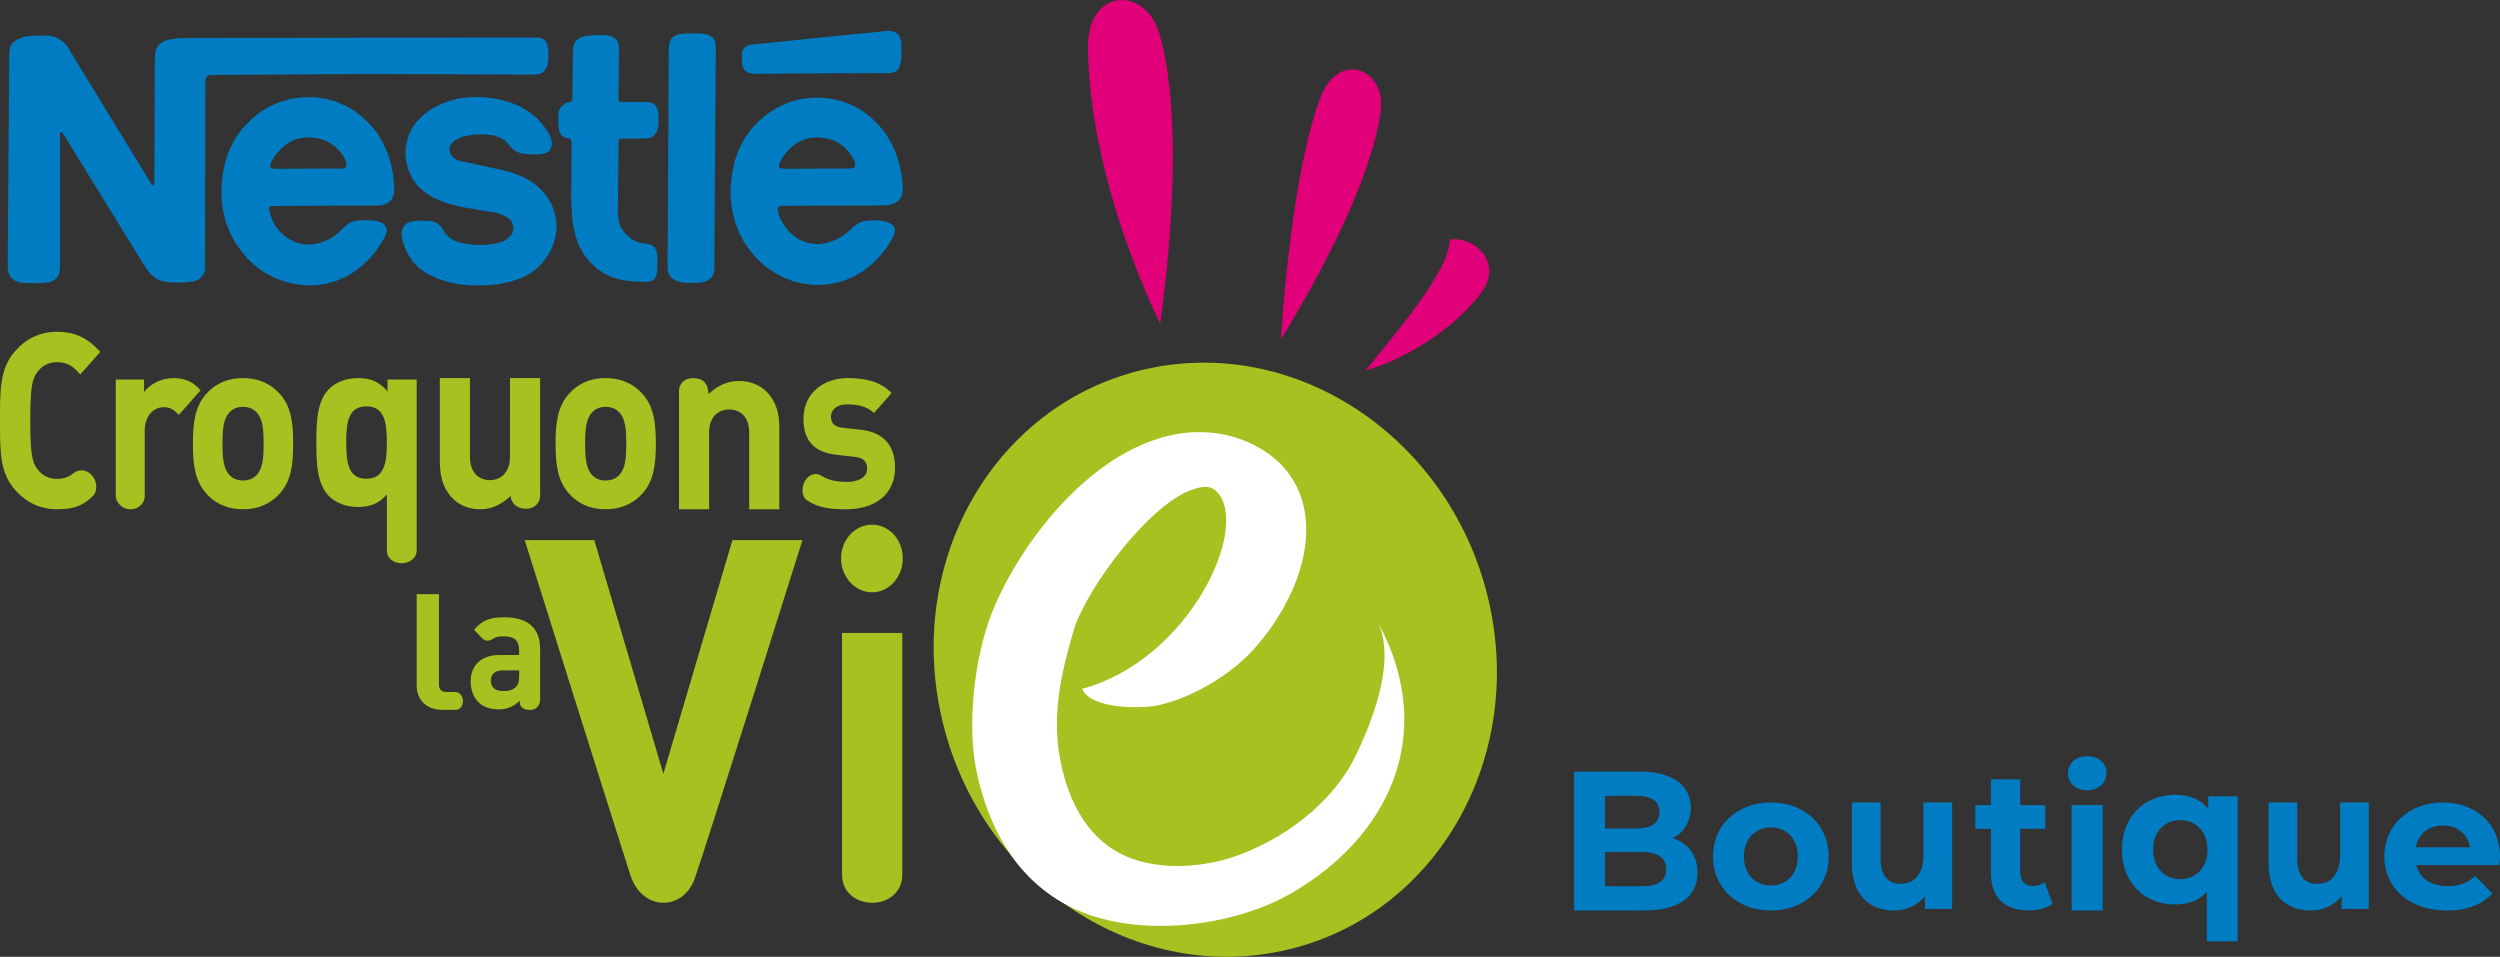
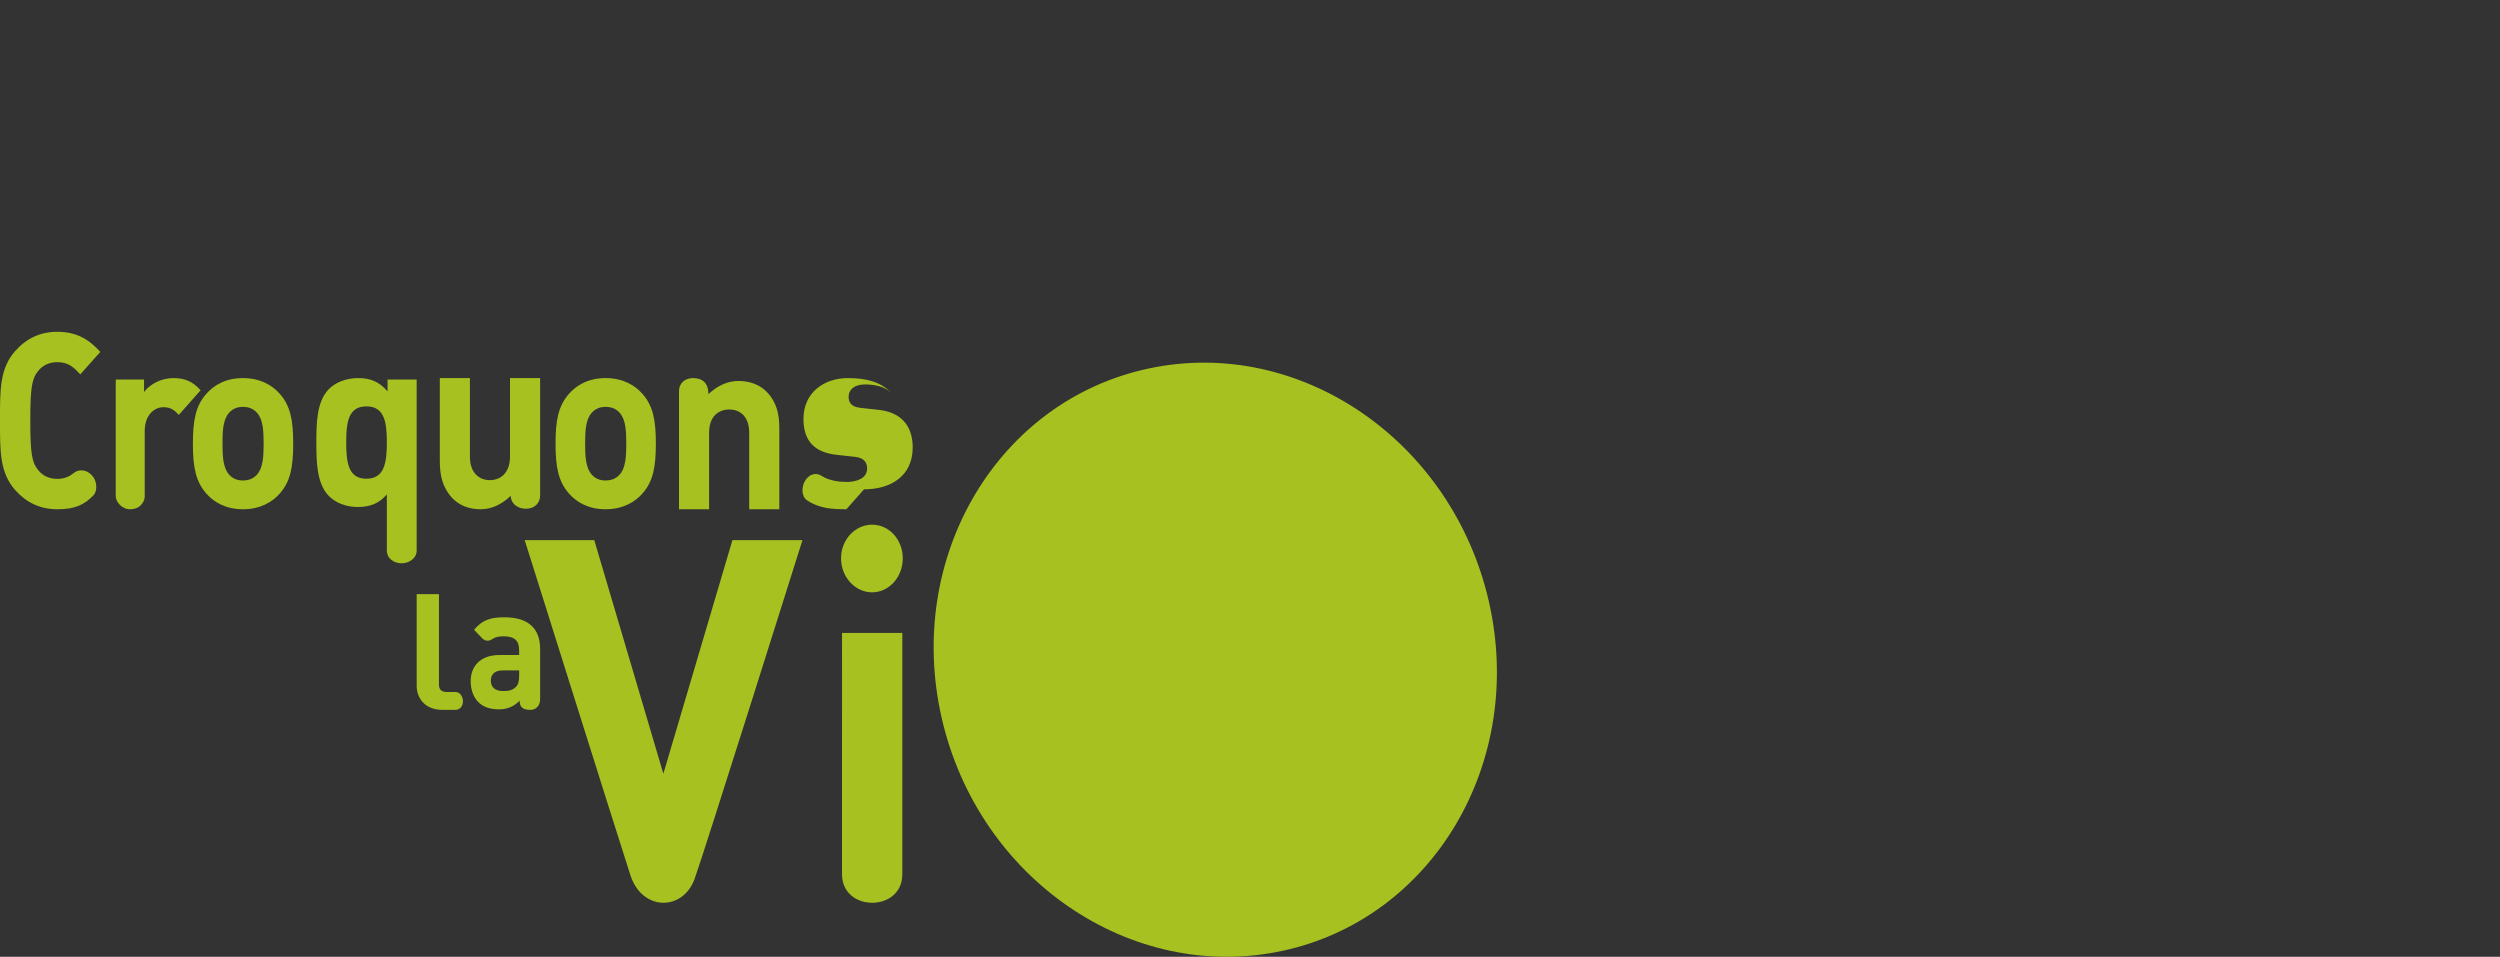
<svg xmlns="http://www.w3.org/2000/svg" width="324" height="124" viewBox="0 0 324 124">
  <rect x="0" y="0" width="324" height="124" fill="#333333" stroke="none" />
  <g fill="none" fill-rule="evenodd">
    <g>
      <g>
-         <path fill="#A6C120" d="M192.958 77.96c-4.76-20.846-24.498-34.375-44.08-30.205-19.586 4.162-31.598 24.44-26.836 45.29 4.76 20.844 24.497 34.367 44.078 30.201 19.585-4.165 31.6-24.439 26.838-45.286M12.128 64.178C10.868 65.484 9.656 66 7.405 66c-2.206 0-4.013-.889-5.426-2.476C-.056 61.237 0 58.407 0 54.5c0-3.906-.056-6.735 1.98-9.021C3.391 43.888 5.2 43 7.404 43c2.572 0 4.155 1.016 5.595 2.605l-2.6 2.92c-.876-.983-1.583-1.588-2.995-1.588-1.075 0-1.922.448-2.486 1.178-.765.952-.99 2.032-.99 6.385 0 4.35.225 5.432.99 6.384.564.733 1.41 1.178 2.486 1.178.973 0 1.616-.317 2.201-.787.584-.472 1.571-.463 2.286.305.814.878.675 2.143.236 2.598M23.173 53.774c-.578-.645-1.07-1-1.992-1-1.156 0-2.426.97-2.426 3.096v8.493c0 .558-.502 1.637-1.902 1.637C15.766 66 15 65.007 15 64.298V49.19h3.668v1.615C19.39 49.84 20.834 49 22.45 49c1.473 0 2.513.42 3.55 1.578l-2.827 3.196zM36.26 63.961C35.316 65.044 33.755 66 31.484 66c-2.268 0-3.802-.956-4.745-2.039C25.353 62.395 25 60.515 25 57.486c0-3 .353-4.883 1.739-6.448.943-1.081 2.477-2.038 4.745-2.038 2.271 0 3.832.957 4.776 2.038 1.386 1.565 1.74 3.447 1.74 6.448 0 3.029-.354 4.909-1.74 6.475m-2.978-10.496c-.442-.476-1.03-.734-1.798-.734-.766 0-1.326.258-1.767.734-.798.862-.884 2.296-.884 4.021 0 1.721.086 3.191.884 4.05.44.478 1 .733 1.767.733.768 0 1.356-.255 1.798-.733.794-.859.885-2.329.885-4.05 0-1.725-.09-3.16-.885-4.02M52.066 73c-.968.004-1.931-.575-1.931-1.674v-7.248c-1.012 1.19-2.204 1.63-3.778 1.63-1.518 0-2.916-.561-3.78-1.474C41.03 62.606 41 59.785 41 57.341c0-2.447.03-5.237 1.577-6.871.864-.906 2.291-1.47 3.81-1.47 1.636 0 2.763.469 3.839 1.725v-1.54H54V71.35c0 1.006-.966 1.647-1.934 1.651m-4.58-20.333c-2.321 0-2.618 2.006-2.618 4.674 0 2.662.297 4.7 2.618 4.7 2.322 0 2.649-2.038 2.649-4.7 0-2.668-.327-4.674-2.649-4.674M68.173 65.93c-1.282 0-1.987-.834-1.987-1.671C65.021 65.374 63.726 66 62.285 66c-1.563 0-2.825-.547-3.694-1.482C57.331 63.162 57 61.584 57 59.74V49h3.9v10.164c0 2.29 1.354 3.063 2.584 3.063s2.612-.773 2.612-3.063V49H70v15.234c0 .86-.618 1.696-1.827 1.696M89.827 49c1.28 0 1.987.708 1.987 2.078 1.162-1.085 2.461-1.704 3.902-1.704 1.561 0 2.82.537 3.692 1.453 1.261 1.322 1.592 2.87 1.592 4.67V66h-3.906v-9.936c0-2.242-1.347-2.998-2.58-2.998-1.23 0-2.613.756-2.613 2.998V66H88V50.658c0-.835.616-1.658 1.827-1.658M83.26 63.961C82.316 65.044 80.754 66 78.486 66c-2.271 0-3.806-.956-4.745-2.039C72.354 62.395 72 60.515 72 57.486c0-3 .354-4.883 1.742-6.448.94-1.081 2.474-2.038 4.745-2.038 2.268 0 3.83.957 4.772 2.038C84.646 52.603 85 54.485 85 57.486c0 3.029-.354 4.909-1.74 6.475m-2.976-10.496c-.442-.476-1.034-.734-1.797-.734-.766 0-1.327.258-1.77.734-.795.862-.885 2.296-.885 4.021 0 1.721.09 3.191.885 4.05.443.478 1.004.733 1.77.733.763 0 1.355-.255 1.797-.733.794-.859.883-2.329.883-4.05 0-1.725-.09-3.16-.883-4.02M109.692 66c-1.943 0-3.524-.124-5.09-1.145-.776-.508-.773-1.88-.156-2.712.582-.791 1.409-.877 2.023-.476 1.025.671 2.41.793 3.28.793 1.287 0 2.627-.478 2.627-1.721 0-.83-.4-1.405-1.57-1.532l-2.341-.255c-2.682-.289-4.338-1.594-4.338-4.655 0-3.447 2.71-5.297 5.737-5.297 2.312 0 4.252.445 5.682 1.946l-2.286 2.584c-.856-.862-2.169-1.12-3.453-1.12-1.484 0-2.113.768-2.113 1.597 0 .605.23 1.309 1.542 1.435l2.34.256c2.941.32 4.424 2.073 4.424 4.88 0 3.67-2.796 5.422-6.308 5.422M57.376 92C55.003 92 54 90.42 54 88.863V77h2.889v11.69c0 .654.29.995 1.023.995h1.109c.69 0 .979.735.979 1.17 0 .601-.34 1.145-.98 1.145h-1.644zM68.74 92c-.721 0-1.426-.19-1.392-1.19-.617.62-1.423 1.122-2.675 1.122-1.23 0-2.127-.333-2.773-1.034-.585-.646-.9-1.592-.9-2.62 0-1.863 1.193-3.387 3.717-3.387h2.566v-.585c0-1.278-.582-1.838-2.022-1.838-.68 0-1.119.113-1.497.384-.21.144-.764.377-1.257-.119-.49-.493-1.068-1.12-1.068-1.12C62.503 80.358 63.547 80 65.363 80 68.411 80 70 81.387 70 84.125v6.494c0 .912-.606 1.381-1.26 1.381zm-1.457-5.113h-2.15c-.98 0-1.522.49-1.522 1.322 0 .808.503 1.348 1.563 1.348.751 0 1.234-.067 1.714-.566.294-.288.395-.76.395-1.478v-.626zM90.004 113.951c-1.552 4.16-6.797 4.14-8.308-.535C79.762 107.426 68 70 68 70h9.017l8.955 30.275L94.922 70H104s-12.937 41.118-13.996 43.951M113.025 76.766c-2.207 0-4.025-1.99-4.025-4.41S110.818 68 113.025 68c2.208 0 3.975 1.936 3.975 4.356s-1.767 4.41-3.975 4.41M113.03 117c-1.953-.003-3.904-1.233-3.904-3.694V82.03h7.813v31.277c0 2.468-1.953 3.695-3.91 3.694" transform="translate(-1046 -165) translate(1046 165)" />
-         <path fill="#FFF" d="M150.143 91.395c3.905-.859 9.243-3.614 12.781-7.746 7.515-8.782 9.262-20.371.38-25.55-3.835-2.238-8.463-2.703-13.017-1.315-11.247 3.44-19.772 16.538-22.26 24.088-1.948 5.907-2.633 13.788-1.43 19.288 1.443 6.57 4.645 13.426 11.75 17.182 8.56 4.52 21.364 2.767 28.794-1.457 12.74-7.234 19.282-20.623 11.509-35.107 1.568 3.513.9 9.112-2.92 17.098-2.53 5.29-7.935 10.126-14.882 12.83-4.35 1.69-11.449 2.592-16.544-.592-4.072-2.543-6.112-7.29-6.946-11.915-1.038-5.776.203-11.063 1.773-16.448 1.57-5.382 9.958-16.644 15.6-18.367.969-.298 2.102-.577 2.982.346 4.364 4.58-3.526 21.759-17.456 25.544 1.025 2.585 7.523 2.644 9.886 2.12" transform="translate(-1046 -165) translate(1046 165)" />
-         <path fill="#E1007A" d="M141 6.147c-.068-7.73 7.468-8.017 9.276-1.72 2.821 9.826 1.69 25.953.079 37.573-5.69-12.028-9.26-25.092-9.355-35.853M171.132 12.636c2.353-6.199 8.574-3.726 7.802 1.841C177.73 23.162 171.27 35.435 166 44c.54-8.585 2.104-23.382 5.132-31.364M187.885 31.028c3.416-.379 6.776 3.092 4.21 6.72-3.238 4.574-9.71 8.74-15.095 10.252 3.24-4.158 10.925-12.755 10.885-16.972" transform="translate(-1046 -165) translate(1046 165)" />
-         <path fill="#007CC3" d="M105.876 36.92v-5.297l.349.017.975-.167.99-.352.923-.482.782-.582.636-.6.55-.421.536-.282.655-.14.771-.068.852.035.806.123.7.247.42.357.171.42-.021.411-.2.518-.37.682-.667.995-.856 1.047-.935.91-1.04.815-1.139.679-1.24.538-1.313.38-1.353.202-.982.015zm0-10.267v-4.798l4.077-.008.406-.022.213-.046.12-.059.072-.112.025-.084.027-.108v-.111l-.032-.257-.135-.379-.247-.43-.399-.567-.548-.571-.664-.516-.826-.407-.928-.263-.983-.123-.178.017v-5.15h.64l1.478.183 1.392.376 1.263.513 1.174.682 1.082.836 1.005.993.903 1.118.75 1.293.61 1.372.41 1.336.25 1.259.126 1.075.041.881-.07.586-.195.471-.34.428-.518.327-.723.188-1.11.057-2.762.007-5.406.013zm0-17.149V4.915l8.74-.872.229-.043h.49l.56.11.482.302.282.465.16.616.007.676v.805l-.007.785-.16.677-.213.51-.319.306-.427.163-.445.06h-.222l-9.157.03zm-44.317.133l7.68.028.207-.028.419-.036.439-.157.338-.34.288-.566.118-.721.03-.763-.03-.614-.077-.515-.18-.474-.3-.373-.472-.176-.282-.025H61.559v4.76zm44.317-4.722v4.59l-7.871.065h-.19l-.336-.04-.55-.135-.388-.249-.25-.414-.124-.465-.023-.508v-.518l.031-.458.128-.387.263-.317.397-.183.391-.123h.157l8.365-.858zm0 7.745v5.149l-.784.044-.855.207-.738.347-.698.464-.645.599-.555.664-.394.627-.219.505-.044.302.044.13.087.08.132.047.168.022.182.008h.284l.019.024 4.016-.024v4.798l-4.637.026.041.023h-.162l-.14.057-.116.073-.056.11-.02.163.039.212.09.444.242.662.444.748.555.709.662.633.767.519.84.366.882.194.57.031v5.297l-.364.01-1.35-.159-1.345-.32-1.27-.478-1.216-.643-1.107-.787-1.035-.918-.938-1.086-.83-1.18-.644-1.262-.516-1.343-.358-1.423-.209-1.523-.007-1.617.19-1.68.345-1.654.555-1.525.72-1.39.9-1.243 1.03-1.088 1.119-.925 1.227-.763 1.347-.614 1.419-.423 1.456-.207.88-.02zM61.56 36.983v-5.26l.714.039 1.222-.072.984-.171.73-.24.556-.335.415-.403.258-.402.09-.411-.02-.432-.134-.438-.285-.42-.485-.37-.604-.271-.618-.197-2.823-.482v-5.852l3.977.88.583.158 1.117.394 1.072.507.99.64.868.764.736.886.593 1.045.409 1.092.206 1.094.016 1.075-.191 1.128-.384 1.158-.58 1.06-.667.926-.811.786-.88.65-1.086.548-1.337.445-1.542.323-1.739.158h-1.35zm0-19.544v-4.848h1.183l1.71.229 1.579.42 1.344.54 1.194.716 1.026.831.806.903.589.85.386.729.128.548v.44l-.123.42-.239.382-.396.223-.547.15-.604.047h-.556l-.615-.02-.716-.078-.659-.221-.52-.324-.34-.315-.324-.408-.47-.465-.611-.38-.85-.263-1.095-.132-1.28.026zm12.52 1.197l-.055 7.437.045.652.066 1.358.191 1.406.32 1.278.418 1.126.582 1.046.763.976.921.89 1.04.677 1.094.491 1.167.32 1.371.177 1.215.047h.387l.38-.015.361-.05.37-.187.272-.366.143-.487.06-.566.006-.93-.007-.727-.102-.609-.26-.555-.398-.301-.501-.084-.731-.121-.676-.16-.74-.415-.71-.654-.508-.652-.311-.665-.129-.844-.054-.52.095-9.134.023-.132.054-.193.103-.102.145-.09h3.266l.443-.093.517-.236.356-.447.199-.58.078-.694v-.79l-.043-.608-.158-.532-.32-.447-.398-.233-.456-.073h-3.484l-.172-.064-.076-.056-.054-.123-.023-.204.056-6.502-.056-.59-.182-.462-.386-.34-.495-.214-.479-.112-.508-.024h-.684l-.876.054-.82.107-.639.231-.448.355-.25.434-.117.485-.027.437-.069 6.125v.034l-.015.198-.115.159-.147.072-.248.027-.468.172-.48.411-.26.474-.075.574-.03.796.03.699.089.575.212.476.348.306.38.18h.233l.168.043.1.05.076.09.025.12.072.257v.16zm12.59-11.75l-.15 27.429.012.246.015.53.166.487.36.479.563.337.687.206.698.061h.732l.708-.004.685-.094.565-.182.44-.356.298-.43.116-.49.012-.285v-.281l.189-28.068v-.238l-.007-.46-.096-.422-.242-.436-.464-.327-.611-.184-.736-.077h-.857l-.908.013-.788.072-.589.218-.448.34-.238.465-.087.567-.018.572-.008.313zm-46.714 2.75l7.375-.04 14.229.04v-4.76l-14.62.008-6.984.018v4.735zm21.604 2.955v4.848h-.08l-1.434.245-1.089.504-.58.596-.145.592.134.515.3.449.428.303.408.187 2.058.436v5.852l-2.081-.355-.699-.187-1.398-.43-1.257-.546-1.079-.694-.904-.811-.685-.93-.5-1.06-.321-1.177-.1-1.129.1-1.068.272-1.047.445-.985.655-.93.804-.824 1.02-.77 1.17-.628 1.246-.466 1.336-.347 1.491-.158.485.015zm0 19.133v5.26l-.384.016-1.626-.144-1.527-.325-1.453-.474-1.283-.636-1.034-.734-.796-.819-.59-.93-.433-.949-.28-.843-.124-.658.053-.568.217-.533.367-.414.576-.247.612-.109.623-.003h.709l.7.035.607.194.476.328.334.384.138.217.124.309.19.209.433.448.613.393.878.342 1.248.217.632.034zm-21.604 5.26v-5.309l.34.015.976-.155 1.034-.368.934-.51.77-.645.636-.617.496-.403.508-.266.667-.145.8-.047.86.012.88.103.716.261.407.386.164.432-.045.37-.184.499-.32.626-.756 1.154-.861 1.043-.926.92-1.039.8-1.149.706-1.232.535-1.35.39-1.35.207-.976.005zm0-10.314v-4.815l4.071-.008.504-.015.115-.053.12-.059.073-.112.043-.084.017-.108-.017-.111-.034-.257-.118-.379-.24-.43-.414-.567-.531-.571-.683-.516-.808-.407-.941-.263-.986-.123-.17.017v-5.203l.643-.015 1.515.187 1.385.375 1.266.542 1.16.65 1.08.865 1.036.991.892 1.113.757 1.309.627 1.419.395 1.374.247 1.267.1 1.091.04.896-.04.504-.196.491-.311.429-.53.351-.632.162-.52.026h-.252l-8.663.037zM7.778 34.29V17.307l.036-.124.064-.066h.092l.065.066.092.053 10.877 17.649.172.206.416.488.67.536.833.34.902.141.974.02 1.012-.015 1.007-.116.754-.261.472-.416.261-.492.097-.431.003-.261-.003-.254.036-23.746.026-.22.061-.273.086-.183.164-.126.233-.1.188-.006h.189l12.398-.078V4.902l-15.605.013h-.26l-1.067.056-.985.13-.595.171-.472.227-.438.374-.28.464-.137.495-.013.542-.035.27-.063 16.096v.115l-.039.09-.087.06h-.099l-.095-.06-.067-.09L8.848 6.233l-.075-.166-.31-.394-.612-.518-.723-.372-.756-.153-.883-.02-.975.02-.85.045-.816.179-.77.34-.54.446-.243.505-.088.56-.008.327L1 34.355l.018.188v.4l.103.487.279.543.499.388.643.239.677.079.791.02h.738l.811-.02.906-.102.633-.312.404-.441.203-.554.073-.643v-.336zm32.177-21.684v5.203l-.792.044-.854.207-.731.347-.702.464-.648.599-.554.664-.395.627-.222.505-.032.302.032.13.11.08.112.047.195.022.151.008.304.024 4.026-.024v4.815l-4.605.032-.204-.023-.106.058-.069.103-.067.114-.013.175.024.262.125.446.198.586.387.76.558.737.68.638.783.53.836.368.894.198.58.021v5.308h-.349l-1.382-.171-1.35-.328-1.285-.477-1.216-.636-1.101-.765-1.038-.932-.955-1.109-.835-1.194-.65-1.24-.517-1.35-.346-1.405-.217-1.522-.014-1.636.172-1.734.36-1.67.563-1.541.72-1.386.908-1.238 1.05-1.079 1.104-.937 1.222-.763 1.383-.618 1.426-.432 1.436-.204.91-.01zM220 113.089c0 3.111-2.393 4.911-6.978 4.911H204v-18h8.523c4.362 0 6.605 1.877 6.605 4.68 0 1.8-.898 3.189-2.318 3.96 1.944.643 3.19 2.186 3.19 4.449zm-11.988-9.952v4.243h4.013c1.969 0 3.04-.72 3.04-2.134 0-1.415-1.071-2.109-3.04-2.109h-4.013zm7.926 9.514c0-1.517-1.122-2.237-3.215-2.237h-4.71v4.449h4.71c2.093 0 3.215-.669 3.215-2.212zM222 111c0-4.094 3.172-7 7.513-7 4.34 0 7.487 2.906 7.487 7 0 4.094-3.147 7-7.487 7S222 115.094 222 111m10.99 0c0-2.35-1.498-3.765-3.477-3.765-1.98 0-3.503 1.415-3.503 3.765s1.523 3.765 3.503 3.765c1.98 0 3.477-1.415 3.477-3.765M253 104v13.795h-3.53v-1.641c-.978 1.205-2.41 1.846-3.984 1.846-3.22 0-5.486-1.949-5.486-6.205V104h3.721v7.205c0 2.308.954 3.333 2.6 3.333 1.718 0 2.958-1.18 2.958-3.718V104H253zM266 117.13c-.779.589-1.922.87-3.09.87-3.09 0-4.89-1.662-4.89-4.934v-5.65H256v-3.067h2.02V101h3.795v3.349h3.26v3.067h-3.26v5.599c0 1.176.608 1.815 1.63 1.815.56 0 1.12-.18 1.533-.511L266 117.13zM268 100.21c0-1.245 1.005-2.21 2.5-2.21s2.5.915 2.5 2.135c0 1.32-1.005 2.287-2.5 2.287s-2.5-.966-2.5-2.211zm.49 4.118h4.02V118h-4.02v-13.672zM290 103.206V122h-3.993v-6.444c-.998 1.13-2.432 1.669-4.121 1.669-3.89 0-6.886-2.774-6.886-7.113s2.995-7.112 6.886-7.112c1.843 0 3.302.59 4.3 1.798v-1.592H290zm-3.916 6.906c0-2.387-1.536-3.825-3.507-3.825-1.997 0-3.532 1.438-3.532 3.825 0 2.388 1.535 3.826 3.532 3.826 1.97 0 3.507-1.438 3.507-3.826zM307 104v13.795h-3.53v-1.641c-.978 1.205-2.41 1.846-3.984 1.846-3.22 0-5.486-1.949-5.486-6.205V104h3.721v7.205c0 2.308.954 3.333 2.6 3.333 1.718 0 2.958-1.18 2.958-3.718V104H307zM323.92 112.112h-10.767c.397 1.693 1.905 2.73 4.075 2.73 1.507 0 2.592-.43 3.57-1.315l2.197 2.274c-1.323 1.44-3.307 2.199-5.874 2.199-4.92 0-8.121-2.957-8.121-7 0-4.069 3.254-7 7.592-7 4.18 0 7.408 2.679 7.408 7.05 0 .304-.053.733-.08 1.062m-10.82-2.3h7.011c-.291-1.718-1.64-2.83-3.492-2.83-1.878 0-3.228 1.087-3.518 2.83" transform="translate(-1046 -165) translate(1046 165)" />
+         <path fill="#A6C120" d="M192.958 77.96c-4.76-20.846-24.498-34.375-44.08-30.205-19.586 4.162-31.598 24.44-26.836 45.29 4.76 20.844 24.497 34.367 44.078 30.201 19.585-4.165 31.6-24.439 26.838-45.286M12.128 64.178C10.868 65.484 9.656 66 7.405 66c-2.206 0-4.013-.889-5.426-2.476C-.056 61.237 0 58.407 0 54.5c0-3.906-.056-6.735 1.98-9.021C3.391 43.888 5.2 43 7.404 43c2.572 0 4.155 1.016 5.595 2.605l-2.6 2.92c-.876-.983-1.583-1.588-2.995-1.588-1.075 0-1.922.448-2.486 1.178-.765.952-.99 2.032-.99 6.385 0 4.35.225 5.432.99 6.384.564.733 1.41 1.178 2.486 1.178.973 0 1.616-.317 2.201-.787.584-.472 1.571-.463 2.286.305.814.878.675 2.143.236 2.598M23.173 53.774c-.578-.645-1.07-1-1.992-1-1.156 0-2.426.97-2.426 3.096v8.493c0 .558-.502 1.637-1.902 1.637C15.766 66 15 65.007 15 64.298V49.19h3.668v1.615C19.39 49.84 20.834 49 22.45 49c1.473 0 2.513.42 3.55 1.578l-2.827 3.196zM36.26 63.961C35.316 65.044 33.755 66 31.484 66c-2.268 0-3.802-.956-4.745-2.039C25.353 62.395 25 60.515 25 57.486c0-3 .353-4.883 1.739-6.448.943-1.081 2.477-2.038 4.745-2.038 2.271 0 3.832.957 4.776 2.038 1.386 1.565 1.74 3.447 1.74 6.448 0 3.029-.354 4.909-1.74 6.475m-2.978-10.496c-.442-.476-1.03-.734-1.798-.734-.766 0-1.326.258-1.767.734-.798.862-.884 2.296-.884 4.021 0 1.721.086 3.191.884 4.05.44.478 1 .733 1.767.733.768 0 1.356-.255 1.798-.733.794-.859.885-2.329.885-4.05 0-1.725-.09-3.16-.885-4.02M52.066 73c-.968.004-1.931-.575-1.931-1.674v-7.248c-1.012 1.19-2.204 1.63-3.778 1.63-1.518 0-2.916-.561-3.78-1.474C41.03 62.606 41 59.785 41 57.341c0-2.447.03-5.237 1.577-6.871.864-.906 2.291-1.47 3.81-1.47 1.636 0 2.763.469 3.839 1.725v-1.54H54V71.35c0 1.006-.966 1.647-1.934 1.651m-4.58-20.333c-2.321 0-2.618 2.006-2.618 4.674 0 2.662.297 4.7 2.618 4.7 2.322 0 2.649-2.038 2.649-4.7 0-2.668-.327-4.674-2.649-4.674M68.173 65.93c-1.282 0-1.987-.834-1.987-1.671C65.021 65.374 63.726 66 62.285 66c-1.563 0-2.825-.547-3.694-1.482C57.331 63.162 57 61.584 57 59.74V49h3.9v10.164c0 2.29 1.354 3.063 2.584 3.063s2.612-.773 2.612-3.063V49H70v15.234c0 .86-.618 1.696-1.827 1.696M89.827 49c1.28 0 1.987.708 1.987 2.078 1.162-1.085 2.461-1.704 3.902-1.704 1.561 0 2.82.537 3.692 1.453 1.261 1.322 1.592 2.87 1.592 4.67V66h-3.906v-9.936c0-2.242-1.347-2.998-2.58-2.998-1.23 0-2.613.756-2.613 2.998V66H88V50.658c0-.835.616-1.658 1.827-1.658M83.26 63.961C82.316 65.044 80.754 66 78.486 66c-2.271 0-3.806-.956-4.745-2.039C72.354 62.395 72 60.515 72 57.486c0-3 .354-4.883 1.742-6.448.94-1.081 2.474-2.038 4.745-2.038 2.268 0 3.83.957 4.772 2.038C84.646 52.603 85 54.485 85 57.486c0 3.029-.354 4.909-1.74 6.475m-2.976-10.496c-.442-.476-1.034-.734-1.797-.734-.766 0-1.327.258-1.77.734-.795.862-.885 2.296-.885 4.021 0 1.721.09 3.191.885 4.05.443.478 1.004.733 1.77.733.763 0 1.355-.255 1.797-.733.794-.859.883-2.329.883-4.05 0-1.725-.09-3.16-.883-4.02M109.692 66c-1.943 0-3.524-.124-5.09-1.145-.776-.508-.773-1.88-.156-2.712.582-.791 1.409-.877 2.023-.476 1.025.671 2.41.793 3.28.793 1.287 0 2.627-.478 2.627-1.721 0-.83-.4-1.405-1.57-1.532l-2.341-.255c-2.682-.289-4.338-1.594-4.338-4.655 0-3.447 2.71-5.297 5.737-5.297 2.312 0 4.252.445 5.682 1.946c-.856-.862-2.169-1.12-3.453-1.12-1.484 0-2.113.768-2.113 1.597 0 .605.23 1.309 1.542 1.435l2.34.256c2.941.32 4.424 2.073 4.424 4.88 0 3.67-2.796 5.422-6.308 5.422M57.376 92C55.003 92 54 90.42 54 88.863V77h2.889v11.69c0 .654.29.995 1.023.995h1.109c.69 0 .979.735.979 1.17 0 .601-.34 1.145-.98 1.145h-1.644zM68.74 92c-.721 0-1.426-.19-1.392-1.19-.617.62-1.423 1.122-2.675 1.122-1.23 0-2.127-.333-2.773-1.034-.585-.646-.9-1.592-.9-2.62 0-1.863 1.193-3.387 3.717-3.387h2.566v-.585c0-1.278-.582-1.838-2.022-1.838-.68 0-1.119.113-1.497.384-.21.144-.764.377-1.257-.119-.49-.493-1.068-1.12-1.068-1.12C62.503 80.358 63.547 80 65.363 80 68.411 80 70 81.387 70 84.125v6.494c0 .912-.606 1.381-1.26 1.381zm-1.457-5.113h-2.15c-.98 0-1.522.49-1.522 1.322 0 .808.503 1.348 1.563 1.348.751 0 1.234-.067 1.714-.566.294-.288.395-.76.395-1.478v-.626zM90.004 113.951c-1.552 4.16-6.797 4.14-8.308-.535C79.762 107.426 68 70 68 70h9.017l8.955 30.275L94.922 70H104s-12.937 41.118-13.996 43.951M113.025 76.766c-2.207 0-4.025-1.99-4.025-4.41S110.818 68 113.025 68c2.208 0 3.975 1.936 3.975 4.356s-1.767 4.41-3.975 4.41M113.03 117c-1.953-.003-3.904-1.233-3.904-3.694V82.03h7.813v31.277c0 2.468-1.953 3.695-3.91 3.694" transform="translate(-1046 -165) translate(1046 165)" />
      </g>
    </g>
  </g>
</svg>